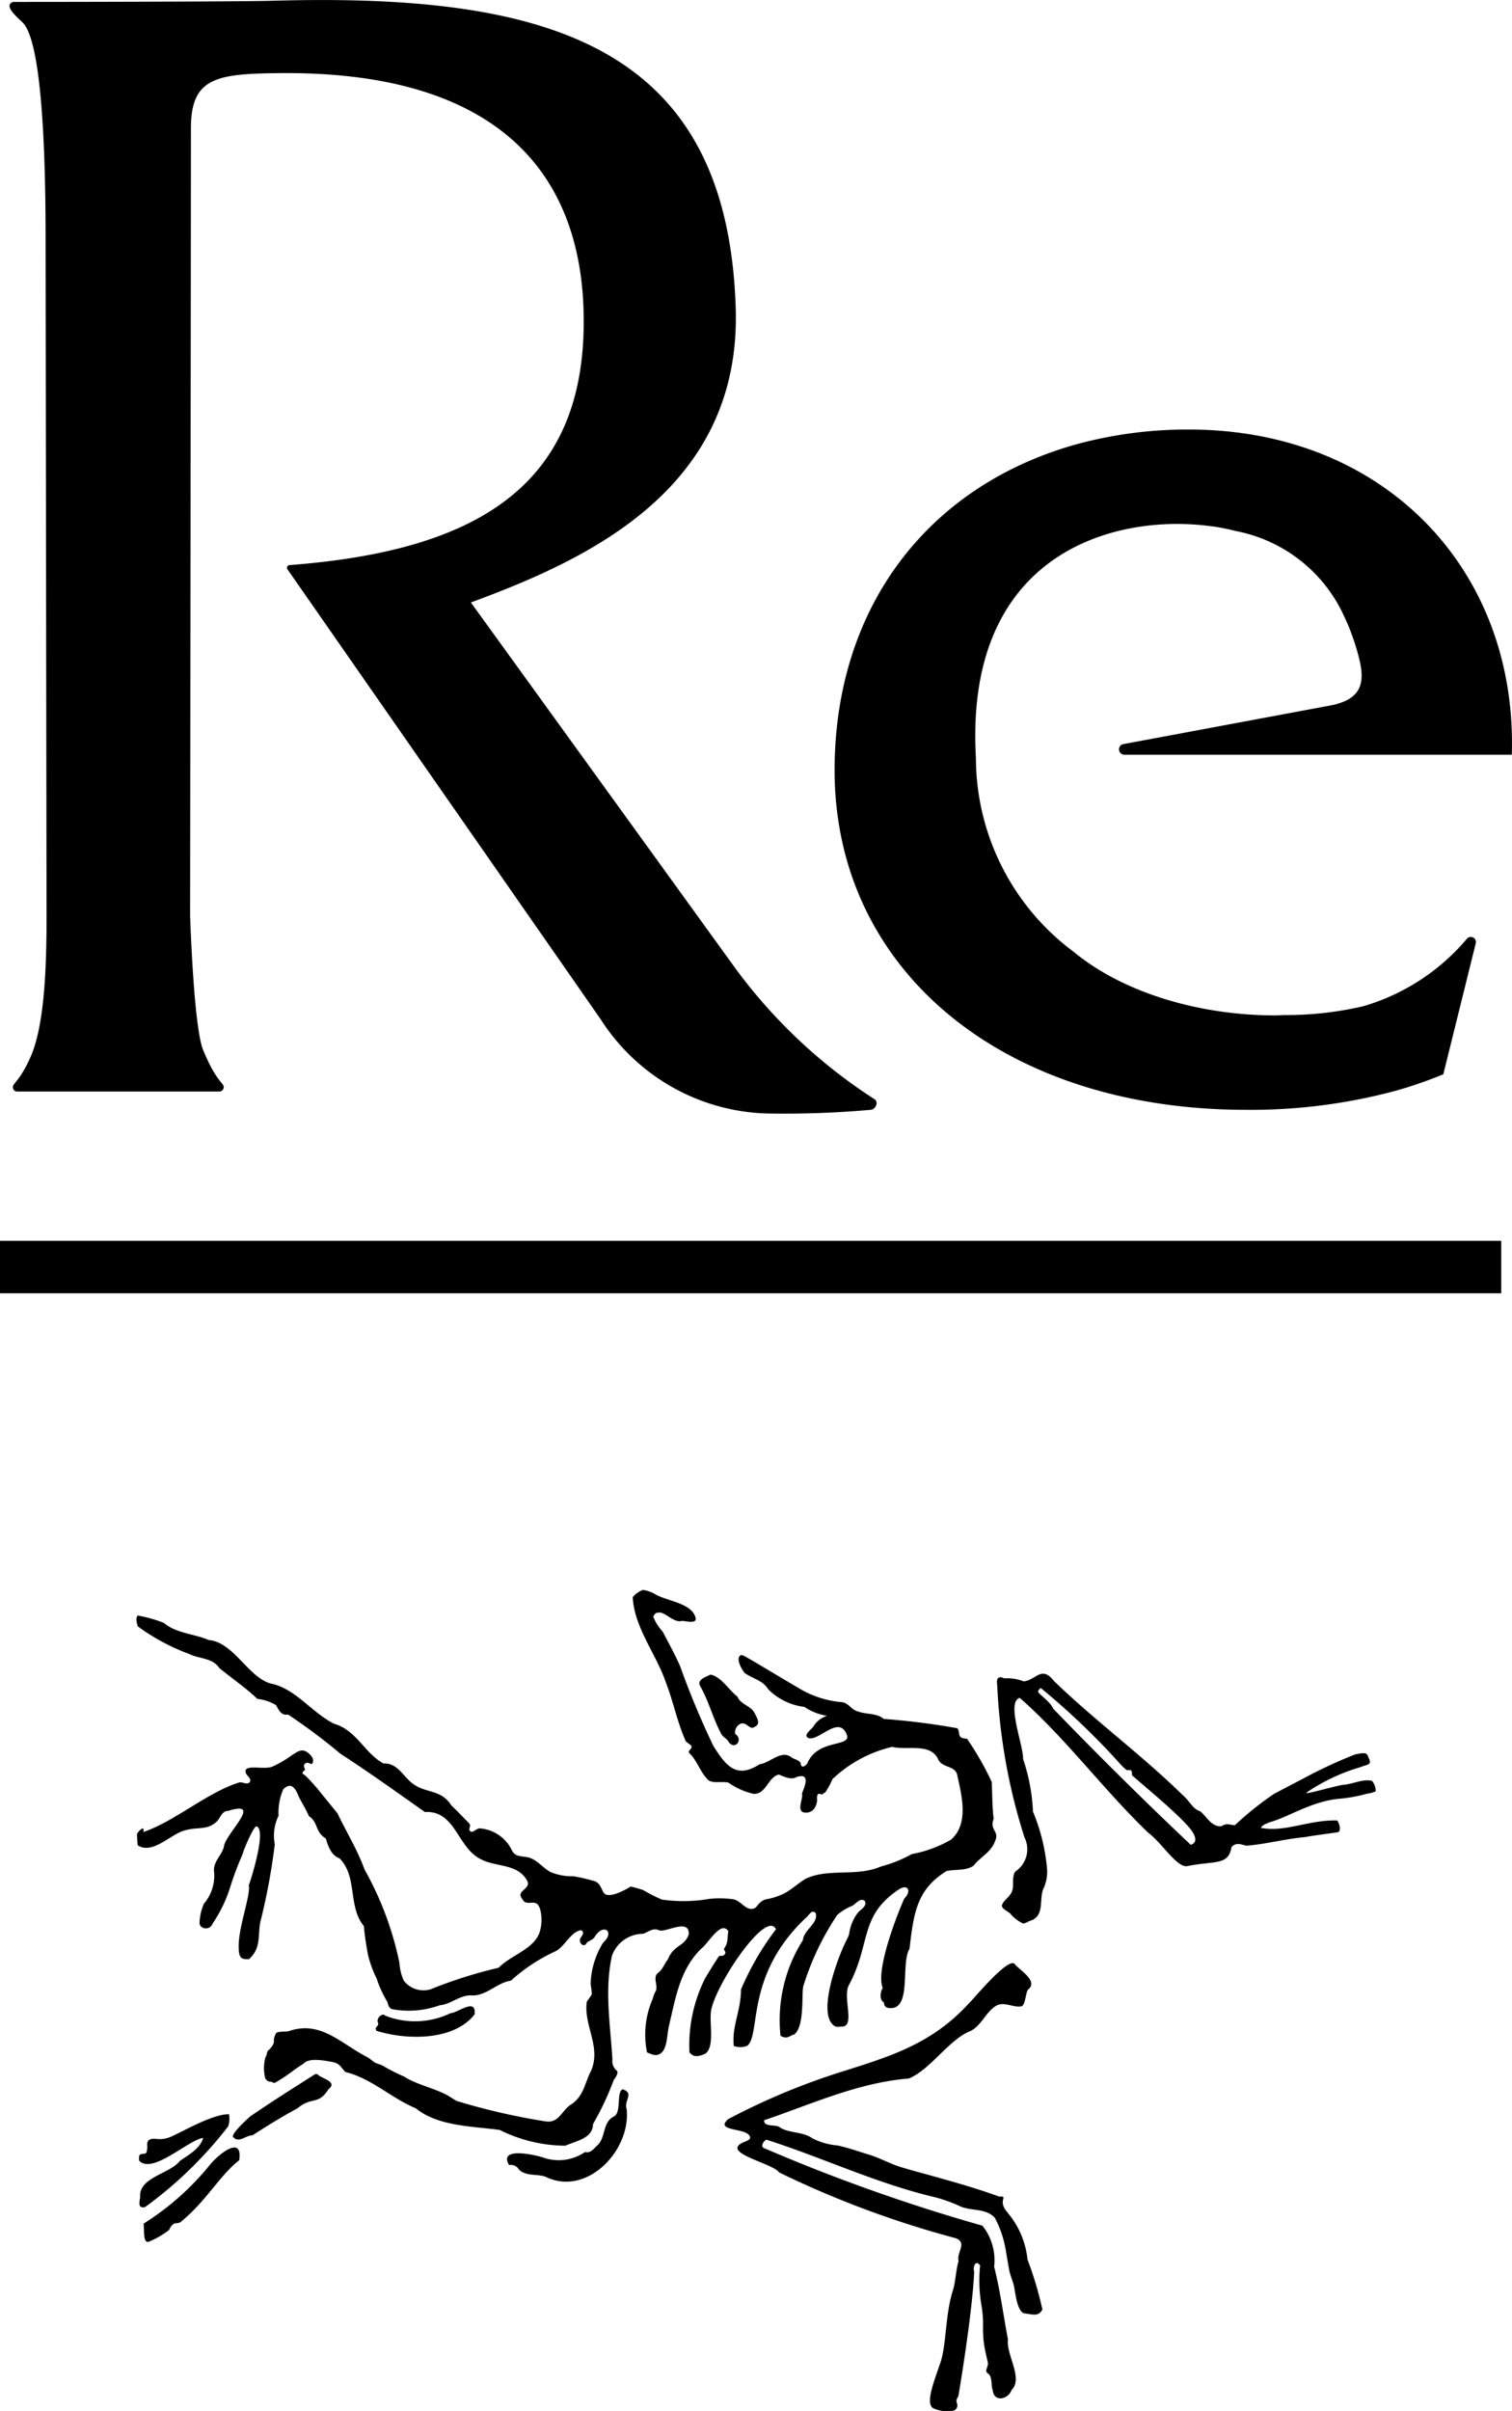
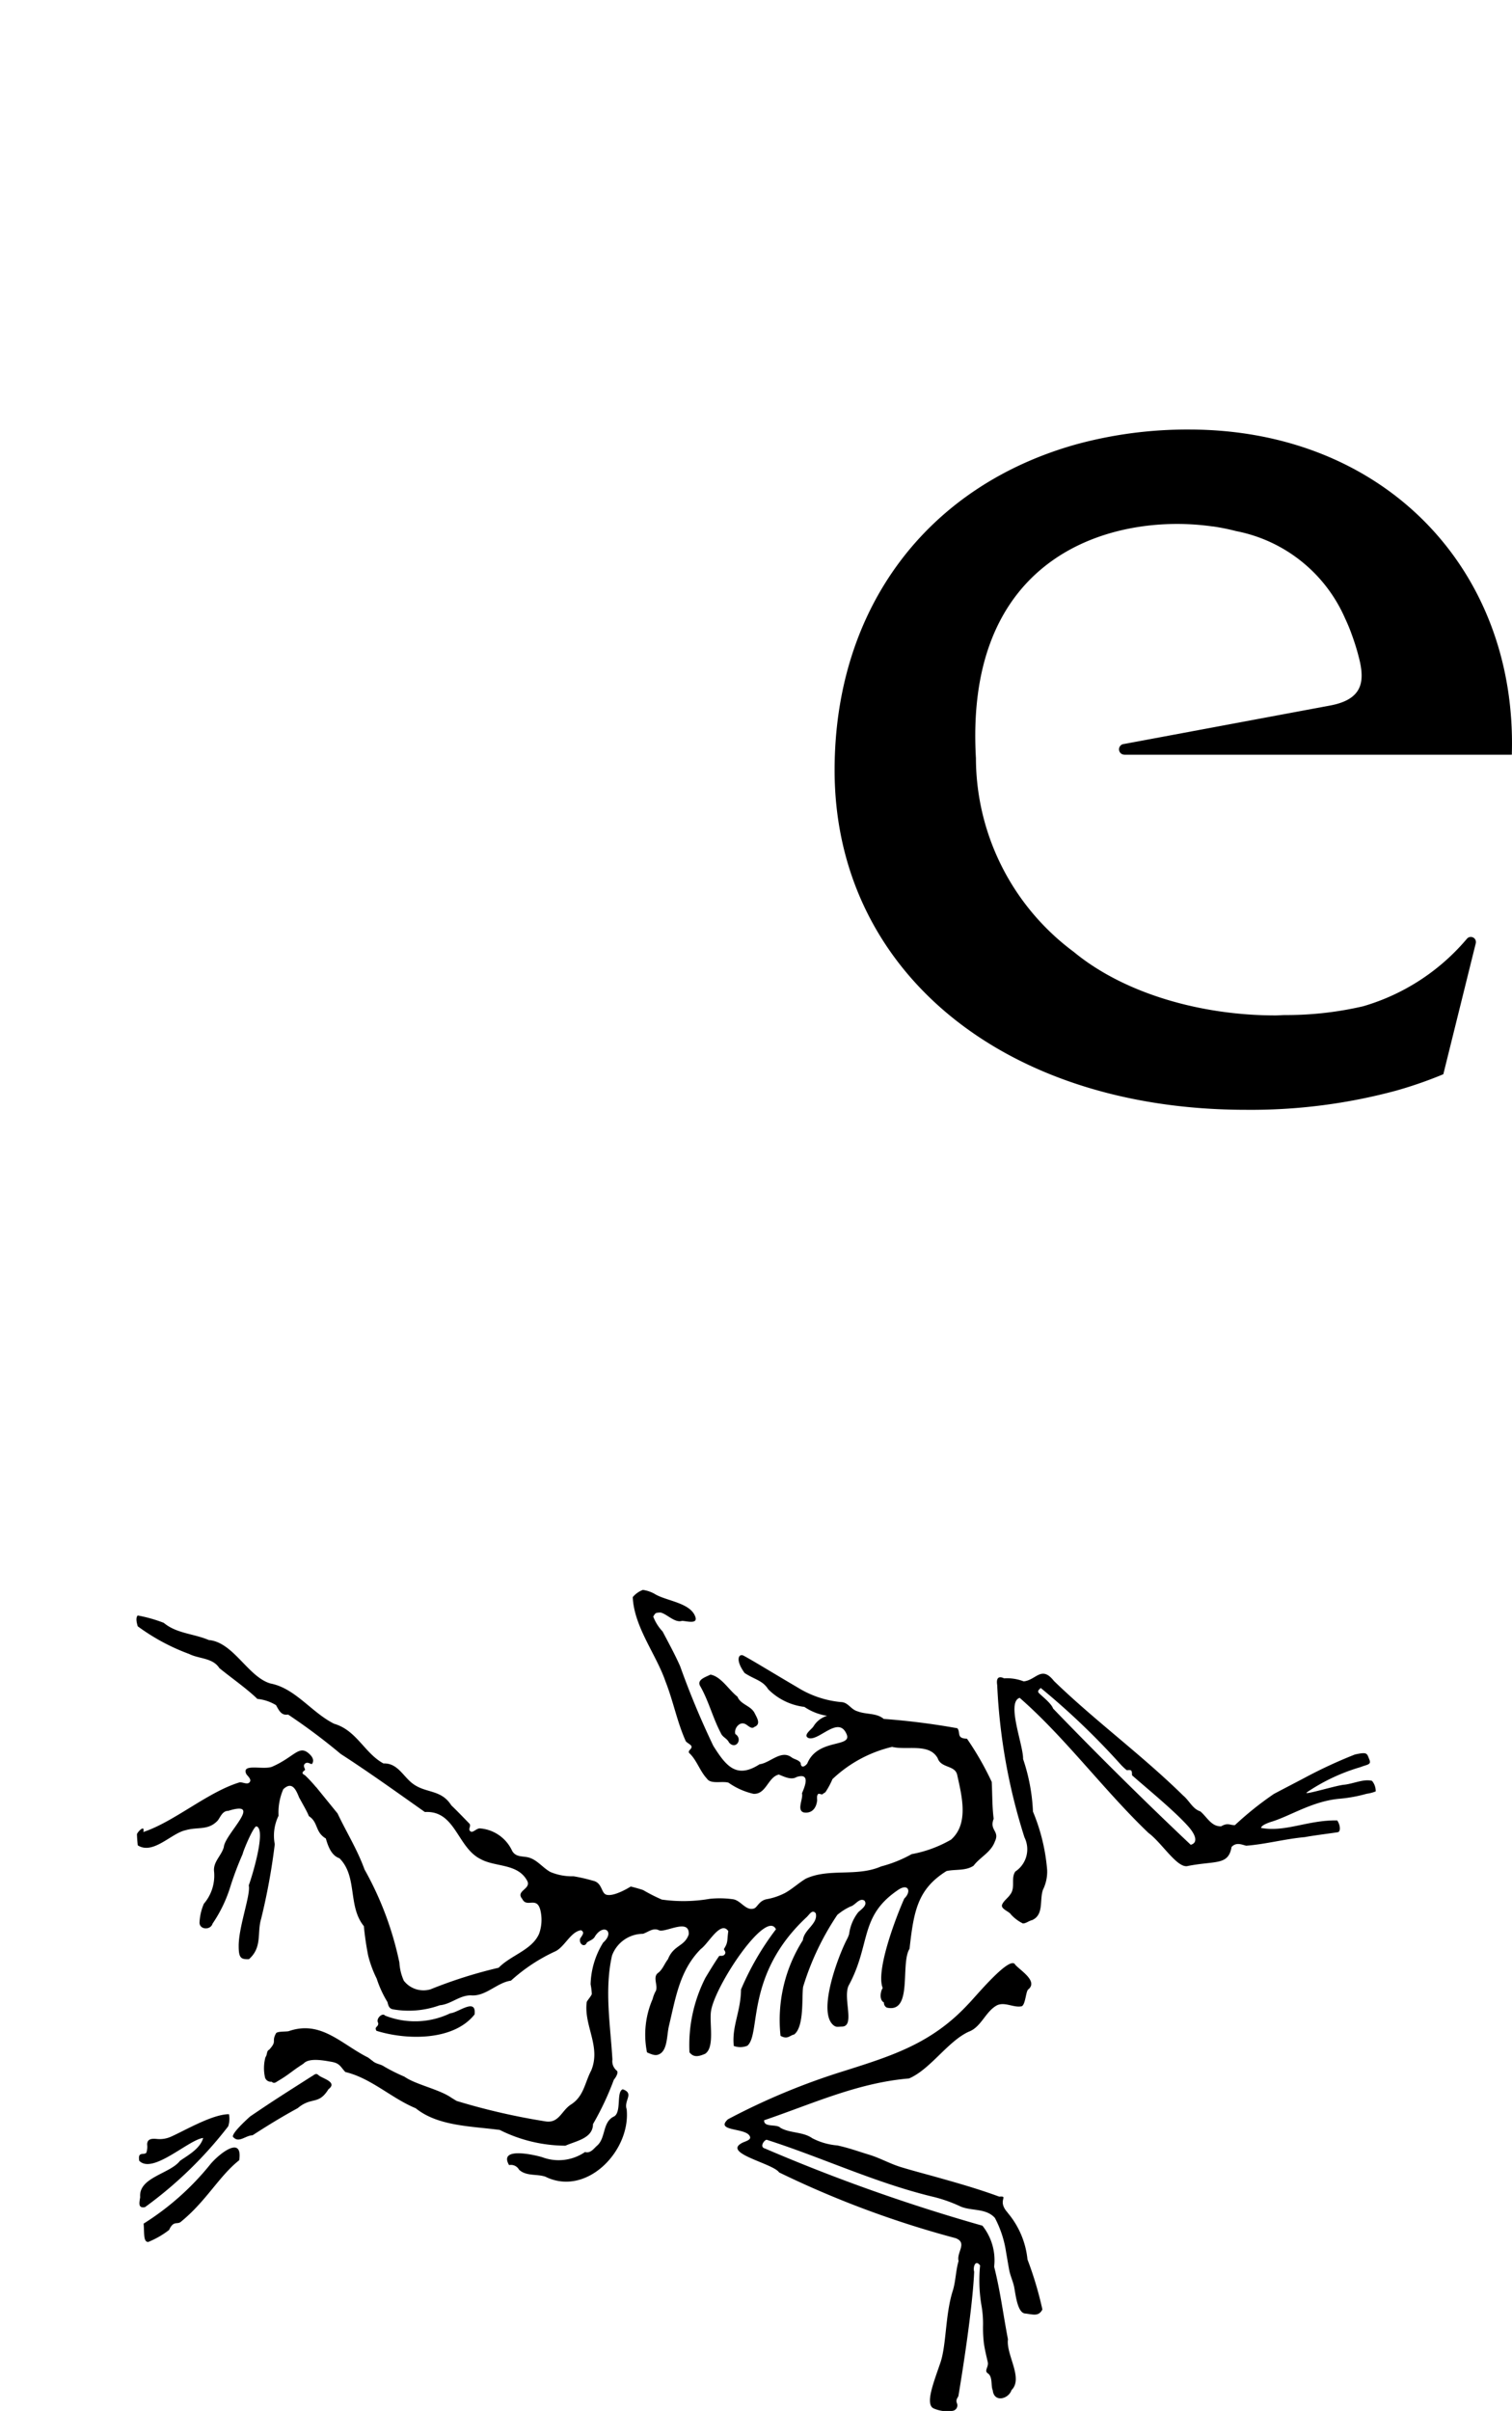
<svg xmlns="http://www.w3.org/2000/svg" id="Group_1895" data-name="Group 1895" width="88.705" height="141.393" viewBox="0 0 88.705 141.393">
  <defs>
    <clipPath id="clip-path">
      <rect id="Rectangle_3226" data-name="Rectangle 3226" width="88.705" height="141.393" fill="none" />
    </clipPath>
  </defs>
  <g id="Group_1873" data-name="Group 1873" clip-path="url(#clip-path)">
-     <path id="Path_15028" data-name="Path 15028" d="M27.625,35.332c6.714-2.476,15.882-6.576,15.537-17.287-.5-15.443-11.043-18.459-27.2-18C14.006.1,3.105.113.812.113A.258.258,0,0,0,.566.3C.5.567,1,1.009,1.318,1.311,2.668,2.6,2.675,11.533,2.675,14.371l.056,39.36c0,2.848-.1,6.358-.937,8.251C1.11,63.53.683,63.527.764,63.827a.25.25,0,0,0,.245.187H12.868a.267.267,0,0,0,.246-.182c.088-.34-.368-.227-1.2-2.264-.555-1.349-.761-7.882-.761-7.882s.048-41.956.048-46.17c0-2.942,1.468-3.189,5.132-3.226,12.366-.149,17.848,5.417,17.912,14.4.074,9.941-6.475,13.627-17.262,14.451a.158.158,0,0,0-.119.246l18.37,26.382a11.98,11.98,0,0,0,10.022,5.537,57.25,57.25,0,0,0,5.831-.22c.282-.034.451-.413.252-.6a30.845,30.845,0,0,1-8.216-7.724Z" />
    <path id="Path_15029" data-name="Path 15029" d="M65.96,44.262H88.694C89.03,33.4,81.2,25.191,69.758,25.191a24.74,24.74,0,0,0-6.586.859c-8.8,2.451-14.208,9.633-14.208,19.122,0,11.7,9.847,19.915,24.156,19.915a32.669,32.669,0,0,0,8.808-1.131A24.576,24.576,0,0,0,84.676,63l1.572-6.344.333-1.342a.3.3,0,0,0-.509-.274,12.56,12.56,0,0,1-6.1,3.974,19.93,19.93,0,0,1-4.566.515c-.194,0-.385.021-.579.021-4.38,0-8.816-1.282-11.744-3.653l-.09-.074A14.179,14.179,0,0,1,57.255,44.47c-.626-10.844,6.437-13.742,11.8-13.742a14.84,14.84,0,0,1,2.09.147l.031,0a12.878,12.878,0,0,1,1.349.273,8.8,8.8,0,0,1,6.393,5.131c.122.258.235.524.338.8.049.14.1.273.149.418a13.092,13.092,0,0,1,.373,1.292c.278,1.26.1,2.245-1.751,2.589-3.843.716-11.825,2.208-12.087,2.254a.314.314,0,0,0,.017.627" />
-     <rect id="Rectangle_3225" data-name="Rectangle 3225" width="88.074" height="3.077" transform="translate(0 72.769)" />
    <path id="Path_15030" data-name="Path 15030" d="M80.489,104.44c-.481-.125-1.064.162-1.613.226-.447.027-2.467.654-2.208.449a11.168,11.168,0,0,1,3.144-1.479c.41-.165.655-.13.521-.456-.143-.347-.1-.45-.844-.285a27.949,27.949,0,0,0-2.976,1.381c-.152.082-1.63.849-1.781.934a19.078,19.078,0,0,0-2.279,1.824h.022c-.3.029-.431-.166-.831.072-.579.026-.839-.558-1.228-.878-.442-.135-.651-.638-1-.923-2.406-2.366-5.181-4.394-7.585-6.723-.733-.936-1.05-.042-1.775.024a2.681,2.681,0,0,0-1.152-.177s-.514-.3-.4.4a34.338,34.338,0,0,0,1.6,8.929,1.564,1.564,0,0,1-.538,2c-.273.4.016.938-.29,1.335-.128.208-.406.387-.487.615-.087.247.431.4.516.563a2.35,2.35,0,0,0,.706.532c.185,0,.348-.154.536-.193.713-.318.427-1.178.641-1.783a2.418,2.418,0,0,0,.246-1.15,11.234,11.234,0,0,0-.833-3.434,11.047,11.047,0,0,0-.579-3.084c.023-.8-1-3.336-.2-3.587,2.653,2.311,4.957,5.441,7.556,7.923.793.58,1.71,2.124,2.323,1.935,1.622-.316,2.365-.018,2.552-1.113.282-.3.606-.132.858-.073,1.141-.087,2.275-.4,3.449-.505.419-.085,1.756-.254,1.928-.287s.154-.413-.038-.691c-1.72-.032-3.025.705-4.469.44.033-.144.285-.248.545-.343,1.114-.318,2.445-1.229,4.066-1.369a8.581,8.581,0,0,0,1.583-.291,2.227,2.227,0,0,0,.534-.139.934.934,0,0,0-.22-.623m-10.635,3.75c-2.546-2.4-5.492-5.307-8.071-7.986-.11-.305-.6-.678-.825-.9-.12-.119-.013-.2.1-.306a42.808,42.808,0,0,1,4.687,4.484,3.437,3.437,0,0,0,.345.327c.025.023.214-.026.271.03.072.072.037.265.059.285.9.793,2.429,2.037,3.266,2.963.51.564.588,1,.166,1.107M36.536,122.529c-.387.134-.068,1.3-.491,1.582-.731.327-.479,1.288-1.039,1.744-.2.187-.374.439-.687.354a2.728,2.728,0,0,1-2.5.305c-.514-.154-2.585-.619-1.952.461a.54.54,0,0,1,.584.269c.417.393,1.04.239,1.544.409,2.409,1.2,5.019-1.515,4.77-3.952-.181-.518.463-.928-.227-1.172m5.746-20.9c.113.268.363.307.483.559.388.462.841-.19.372-.494-.09-.3.217-.73.552-.6.18.065.382.35.568.182.4-.157.155-.524.014-.805-.219-.447-.825-.5-1.006-.966-.5-.38-.965-1.194-1.59-1.295-.259.139-.782.281-.617.641.513.88.747,1.873,1.224,2.776m3.241,11.516a16.342,16.342,0,0,0-2.051,3.53c-.017,1.328-.548,2.149-.425,3.313a1.073,1.073,0,0,0,.8-.014c.811-.7-.151-4.169,3.483-7.548.15-.139.328-.477.528-.211.141.613-.691.942-.757,1.571a8.723,8.723,0,0,0-1.311,5.61c.415.229.518-.015.8-.08.6-.461.438-2.187.524-2.792a15.825,15.825,0,0,1,2.007-4.222,3.457,3.457,0,0,1,.777-.493c.281-.073.513-.529.814-.344.206.272-.192.513-.367.687a2.616,2.616,0,0,0-.53,1.269,1.5,1.5,0,0,1-.123.3c-.526,1.008-1.769,4.317-.776,5.069.142.108.237.07.483.063.773-.017.051-1.633.377-2.387,1.337-2.451.606-4.074,2.922-5.634.583-.392.792.09.351.513-.51,1.145-1.684,4.253-1.263,5.247-.116.151-.237.684.072.849a.307.307,0,0,0,.17.3c1.54.346.775-2.566,1.331-3.453.247-2.223.477-3.5,2.168-4.556.518-.115,1.12,0,1.588-.313.385-.51,1.017-.777,1.25-1.42.3-.627-.339-.641-.071-1.333-.092-.721-.076-1.435-.114-2.162a17.476,17.476,0,0,0-1.452-2.534c-.643-.013-.36-.372-.565-.613a41.814,41.814,0,0,0-4.319-.547c-.428-.363-1.034-.247-1.542-.448-.4-.11-.542-.539-.983-.541a5.853,5.853,0,0,1-2.526-.855c-1.367-.8-2.682-1.61-3.175-1.867-.272-.142-.508.236.067,1.021.621.4,1.055.432,1.383.952a3.6,3.6,0,0,0,2.121,1.033,3.294,3.294,0,0,0,1.335.524,1.4,1.4,0,0,0-.8.616c-.09.165-.679.542-.272.693.617.16,1.743-1.349,2.215-.23.336.8-1.7.227-2.308,1.715-.141.188-.371.3-.389-.031-.123-.191-.371-.205-.54-.333-.614-.454-1.255.336-1.869.409-1.355.875-1.967.11-2.715-1.079A49,49,0,0,1,39.9,97.713c-.3-.677-.673-1.359-1.025-2.03a2.653,2.653,0,0,1-.551-.876c.133-.224.133-.224.419-.239.368.066.835.622,1.263.492.2-.011.911.216.8-.2-.252-.876-1.738-.963-2.406-1.388a1.976,1.976,0,0,0-.684-.23,1.42,1.42,0,0,0-.595.424c.083,1.762,1.375,3.348,1.925,4.953.457,1.16.68,2.373,1.184,3.49.059.1.321.207.341.318.028.153-.233.228-.14.38.443.4.621,1.057,1.045,1.505.221.339.879.126,1.263.235a4.137,4.137,0,0,0,1.462.653c.751.046.846-.976,1.49-1.13.288.111.72.346,1.044.145.827-.264.487.548.315.955.085.323-.326.988.1,1.122.472.078.744-.241.791-.715-.013-.2-.013-.285.057-.365.045-.052.226.061.268.006s.129-.068.172-.132a4.544,4.544,0,0,0,.4-.747,7.636,7.636,0,0,1,3.5-1.892c.851.215,2.177-.239,2.674.666.2.592,1.01.4,1.142.969.265,1.214.709,2.87-.362,3.808a7.229,7.229,0,0,1-2.307.848,7.561,7.561,0,0,1-1.794.721c-1.433.628-3.067.081-4.428.724-.418.254-.785.6-1.212.835a3.78,3.78,0,0,1-1.092.366c-.438.1-.526.478-.726.542-.473.153-.754-.455-1.208-.539a5.536,5.536,0,0,0-1.4-.026,9,9,0,0,1-2.8.041,10.3,10.3,0,0,1-1.09-.555c-.258-.093-.73-.21-.73-.21s-.958.612-1.425.482c-.324-.09-.233-.709-.8-.824a9.526,9.526,0,0,0-1.135-.259,3.263,3.263,0,0,1-1.359-.253c-.426-.235-.741-.671-1.21-.829-.367-.125-.8,0-1.03-.408a2.269,2.269,0,0,0-1.87-1.316c-.225-.025-.425.288-.578.17-.169-.129.076-.312-.069-.461-.352-.36-.685-.711-1.051-1.061-.593-.94-1.463-.7-2.229-1.249-.592-.421-.911-1.246-1.752-1.209-1.109-.6-1.575-1.947-2.895-2.328-1.328-.662-2.272-2.083-3.737-2.363-1.322-.389-2.165-2.423-3.618-2.548-.872-.375-1.891-.379-2.637-1.006a8.315,8.315,0,0,0-1.53-.433c-.135.14-.058.432,0,.634A12.19,12.19,0,0,0,11.1,97c.583.293,1.377.218,1.768.826.658.542,1.594,1.19,2.232,1.809a2.57,2.57,0,0,1,1.095.367c.164.289.3.623.707.55a35.382,35.382,0,0,1,3.087,2.31c1.7,1.1,3.3,2.252,4.938,3.407,1.8-.11,1.894,2.083,3.272,2.761.853.471,2.133.248,2.7,1.219.354.539-.687.613-.26,1.116.278.576.908-.256,1.091.791a2.436,2.436,0,0,1-.1,1.244c-.412.962-1.656,1.26-2.375,2a27.243,27.243,0,0,0-4,1.267,1.458,1.458,0,0,1-1.564-.507,2.979,2.979,0,0,1-.259-1.061,19.083,19.083,0,0,0-2.046-5.462c-.425-1.172-1.036-2.136-1.581-3.284l-1.259-1.548-.009,0a7.721,7.721,0,0,0-.653-.7c-.211-.1-.144-.185,0-.293.064-.049-.158-.241.013-.384s.368.089.418.007c.093-.151.088-.338-.174-.58-.6-.554-.857.176-2.161.749-.5.222-1.833-.219-1.532.432.056.107.368.336.172.507-.132.131-.432-.055-.58-.01-1.868.573-3.82,2.307-5.631,2.907.107-.488-.377.037-.374.138s.013.349.048.644c.891.57,1.958-.7,2.788-.882.735-.221,1.345.034,1.909-.58.165-.226.277-.56.61-.56,2.113-.66-.209,1.368-.259,2.126-.147.52-.642.868-.571,1.441a2.533,2.533,0,0,1-.6,1.881,3.149,3.149,0,0,0-.255,1.126c.027.408.653.425.765.04a8.083,8.083,0,0,0,1.065-2.236,19.074,19.074,0,0,1,.7-1.844c.037-.206.661-1.691.817-1.623.578.18-.263,2.933-.458,3.459.126.538-.6,2.431-.591,3.572,0,.716.155.766.6.758.8-.7.468-1.553.717-2.369a37.016,37.016,0,0,0,.8-4.373,2.653,2.653,0,0,1,.223-1.673,3.415,3.415,0,0,1,.277-1.554c.527-.5.753.051.935.5.016.029.031.052.047.079.177.331.409.717.519,1,.561.358.352.934.994,1.31.13.449.323,1,.8,1.16,1.076,1.074.474,2.805,1.432,3.981a17.256,17.256,0,0,0,.253,1.727,6.668,6.668,0,0,0,.5,1.352,6.429,6.429,0,0,0,.63,1.371c.05.2.093.392.331.429a5.356,5.356,0,0,0,2.738-.239c.652-.055,1.147-.582,1.818-.582.877.085,1.533-.75,2.359-.861a10.169,10.169,0,0,1,2.6-1.718c.547-.255.9-1.154,1.509-1.24.267.127.03.344-.053.5-.074.318.269.541.4.222.167-.126.382-.162.483-.375.513-.775,1.171-.238.473.375a4.875,4.875,0,0,0-.739,2.45,3.97,3.97,0,0,1,.072.569c-.043.137-.29.4-.3.479-.176,1.394.853,2.6.262,4.011-.373.7-.428,1.508-1.182,1.989-.559.354-.7,1.111-1.491.992a38.524,38.524,0,0,1-5.221-1.2c-.1-.06-.214-.128-.327-.2-.7-.485-2.088-.763-2.737-1.224a10.76,10.76,0,0,1-1.183-.591c-.221-.153-.437-.135-.666-.314l.02,0-.039-.017c-.086-.066-.173-.134-.264-.2-1.58-.79-2.755-2.2-4.644-1.55-.138.047-.687,0-.757.132-.282.52.088.423-.4.96-.166.073-.1.29-.219.44a2.468,2.468,0,0,0-.022,1.2.355.355,0,0,0,.388.235c.071.079.173.1.3,0,.764-.448.822-.581,1.568-1.059.323-.367,1.236-.177,1.677-.1.457.091.487.281.775.591,1.518.362,2.708,1.54,4.13,2.126,1.305,1.058,3.266,1.049,4.93,1.272a8.675,8.675,0,0,0,3.854.923c.624-.281,1.613-.426,1.616-1.265a16.941,16.941,0,0,0,1.225-2.605c.147-.169.279-.44.171-.529a.715.715,0,0,1-.256-.655c-.119-2.018-.475-4.094-.025-6.092a1.947,1.947,0,0,1,1.819-1.28c.305-.1.6-.376.934-.208.378.166,1.812-.742,1.748.246-.246.723-.88.6-1.22,1.457-.206.26-.31.6-.579.8-.353.26.059.8-.165,1.116a2.063,2.063,0,0,0-.154.418,5.228,5.228,0,0,0-.329,3.124c.417.195.558.18.707.113.5-.222.45-1.1.576-1.647.408-1.711.637-3.276,1.874-4.528.442-.309,1.163-1.7,1.612-1.049-.082.57,0,.638-.244,1.03-.048.077.137.172.045.318-.109.172-.3.055-.347.128-.2.281-.594.923-.8,1.269a8.707,8.707,0,0,0-.932,4.362c.258.339.582.229.916.09.588-.379.232-1.829.353-2.535.262-1.53,3.251-5.993,3.809-4.76m13.6,16.619c-.673-.731.094-1-.506-.949-1.269-.469-2.573-.834-3.876-1.2-.635-.175-1.272-.343-1.9-.535s-1.225-.534-1.865-.727c-.688-.208-1.156-.389-1.857-.541a3.861,3.861,0,0,1-1.47-.423c-.545-.387-1.3-.283-1.871-.612-.214-.237-.981,0-.952-.441,2.835-.964,5.491-2.2,8.5-2.451,1.252-.535,2.267-2.173,3.5-2.741.745-.272.987-1.2,1.672-1.555.469-.207.976.165,1.442.061.212-.1.233-.8.363-.972.632-.486-.445-1.124-.745-1.462-.29-.616-2.4,1.958-2.751,2.3-2.138,2.311-4.466,3.035-7.263,3.922a39.51,39.51,0,0,0-6.842,2.841c-.742.682.858.511,1.223.909.283.31-.252.378-.434.5-1.064.6,1.859,1.181,2.214,1.707a57.373,57.373,0,0,0,10.359,3.857c.707.279.039.822.169,1.342-.161.526-.169,1.194-.337,1.731-.448,1.4-.374,3.186-.726,4.219-.407,1.193-.891,2.4-.427,2.679a1.992,1.992,0,0,0,1.143.154.324.324,0,0,0,.261-.42c-.111-.259.059-.347.08-.47.221-1.324.825-5.1.921-7.266-.079-.271.067-.742.348-.37a8.755,8.755,0,0,0,.071,2.292,6.192,6.192,0,0,1,.1,1.29,7.733,7.733,0,0,0,.05.972c.052.38.145.745.229,1.117.063.277-.229.5,0,.655.305.2.171.736.292.993.076.739.927.518,1.1-.008.711-.693-.327-2.072-.208-2.978-.282-1.467-.446-2.821-.81-4.259a3.256,3.256,0,0,0-.688-2.406A104.922,104.922,0,0,1,44.874,126c-.343-.09-.018-.526.111-.509,3.283,1.05,6.436,2.558,9.856,3.366a8.589,8.589,0,0,1,1.428.506c.652.334,1.562.1,2.1.712a6.24,6.24,0,0,1,.651,1.98c.063.354.119.71.185,1.063s.226.669.295,1.019c.082.416.188,1.493.632,1.54.467.049.8.2,1.022-.236a20.783,20.783,0,0,0-.874-2.931,5.014,5.014,0,0,0-1.162-2.738M22.089,119.1c1.768.551,4.518.6,5.753-.96.12-1.015-.962-.1-1.425-.069a4.777,4.777,0,0,1-3.832.134c-.129-.189-.555.167-.4.431.043.253-.25.2-.1.464" />
    <path id="Path_15031" data-name="Path 15031" d="M18.686,121.7c-.161-.156-.257,0-.421.082-1.49.953-2.117,1.337-3.595,2.344-.17.154-1.24,1.118-.961,1.23.315.33.718-.128,1.107-.129.908-.587,1.746-1.1,2.649-1.591.819-.694,1.214-.156,1.805-1.111.566-.428-.385-.632-.584-.825M12.3,126.977a15.833,15.833,0,0,1-3.874,3.43c.048.587-.021,1.069.267,1.077a5.2,5.2,0,0,0,1.228-.706c.258-.57.472-.3.684-.473,1.5-1.219,2.245-2.682,3.429-3.616.229-1.562-1.3-.271-1.734.288m1.088-2.276a1.4,1.4,0,0,0,.045-.711c-.961,0-2.533.928-3.387,1.312a1.614,1.614,0,0,1-.821.142c-.3-.031-.6-.024-.591.333a1.057,1.057,0,0,1-.05.474c-.154.159-.511-.1-.415.47.788.816,2.9-1.242,3.75-1.337-.177.654-.975,1.06-1.364,1.345-.592.761-2.429.962-2.331,2.121-.038.292-.16.676.283.59a23.881,23.881,0,0,0,4.881-4.739" />
  </g>
</svg>